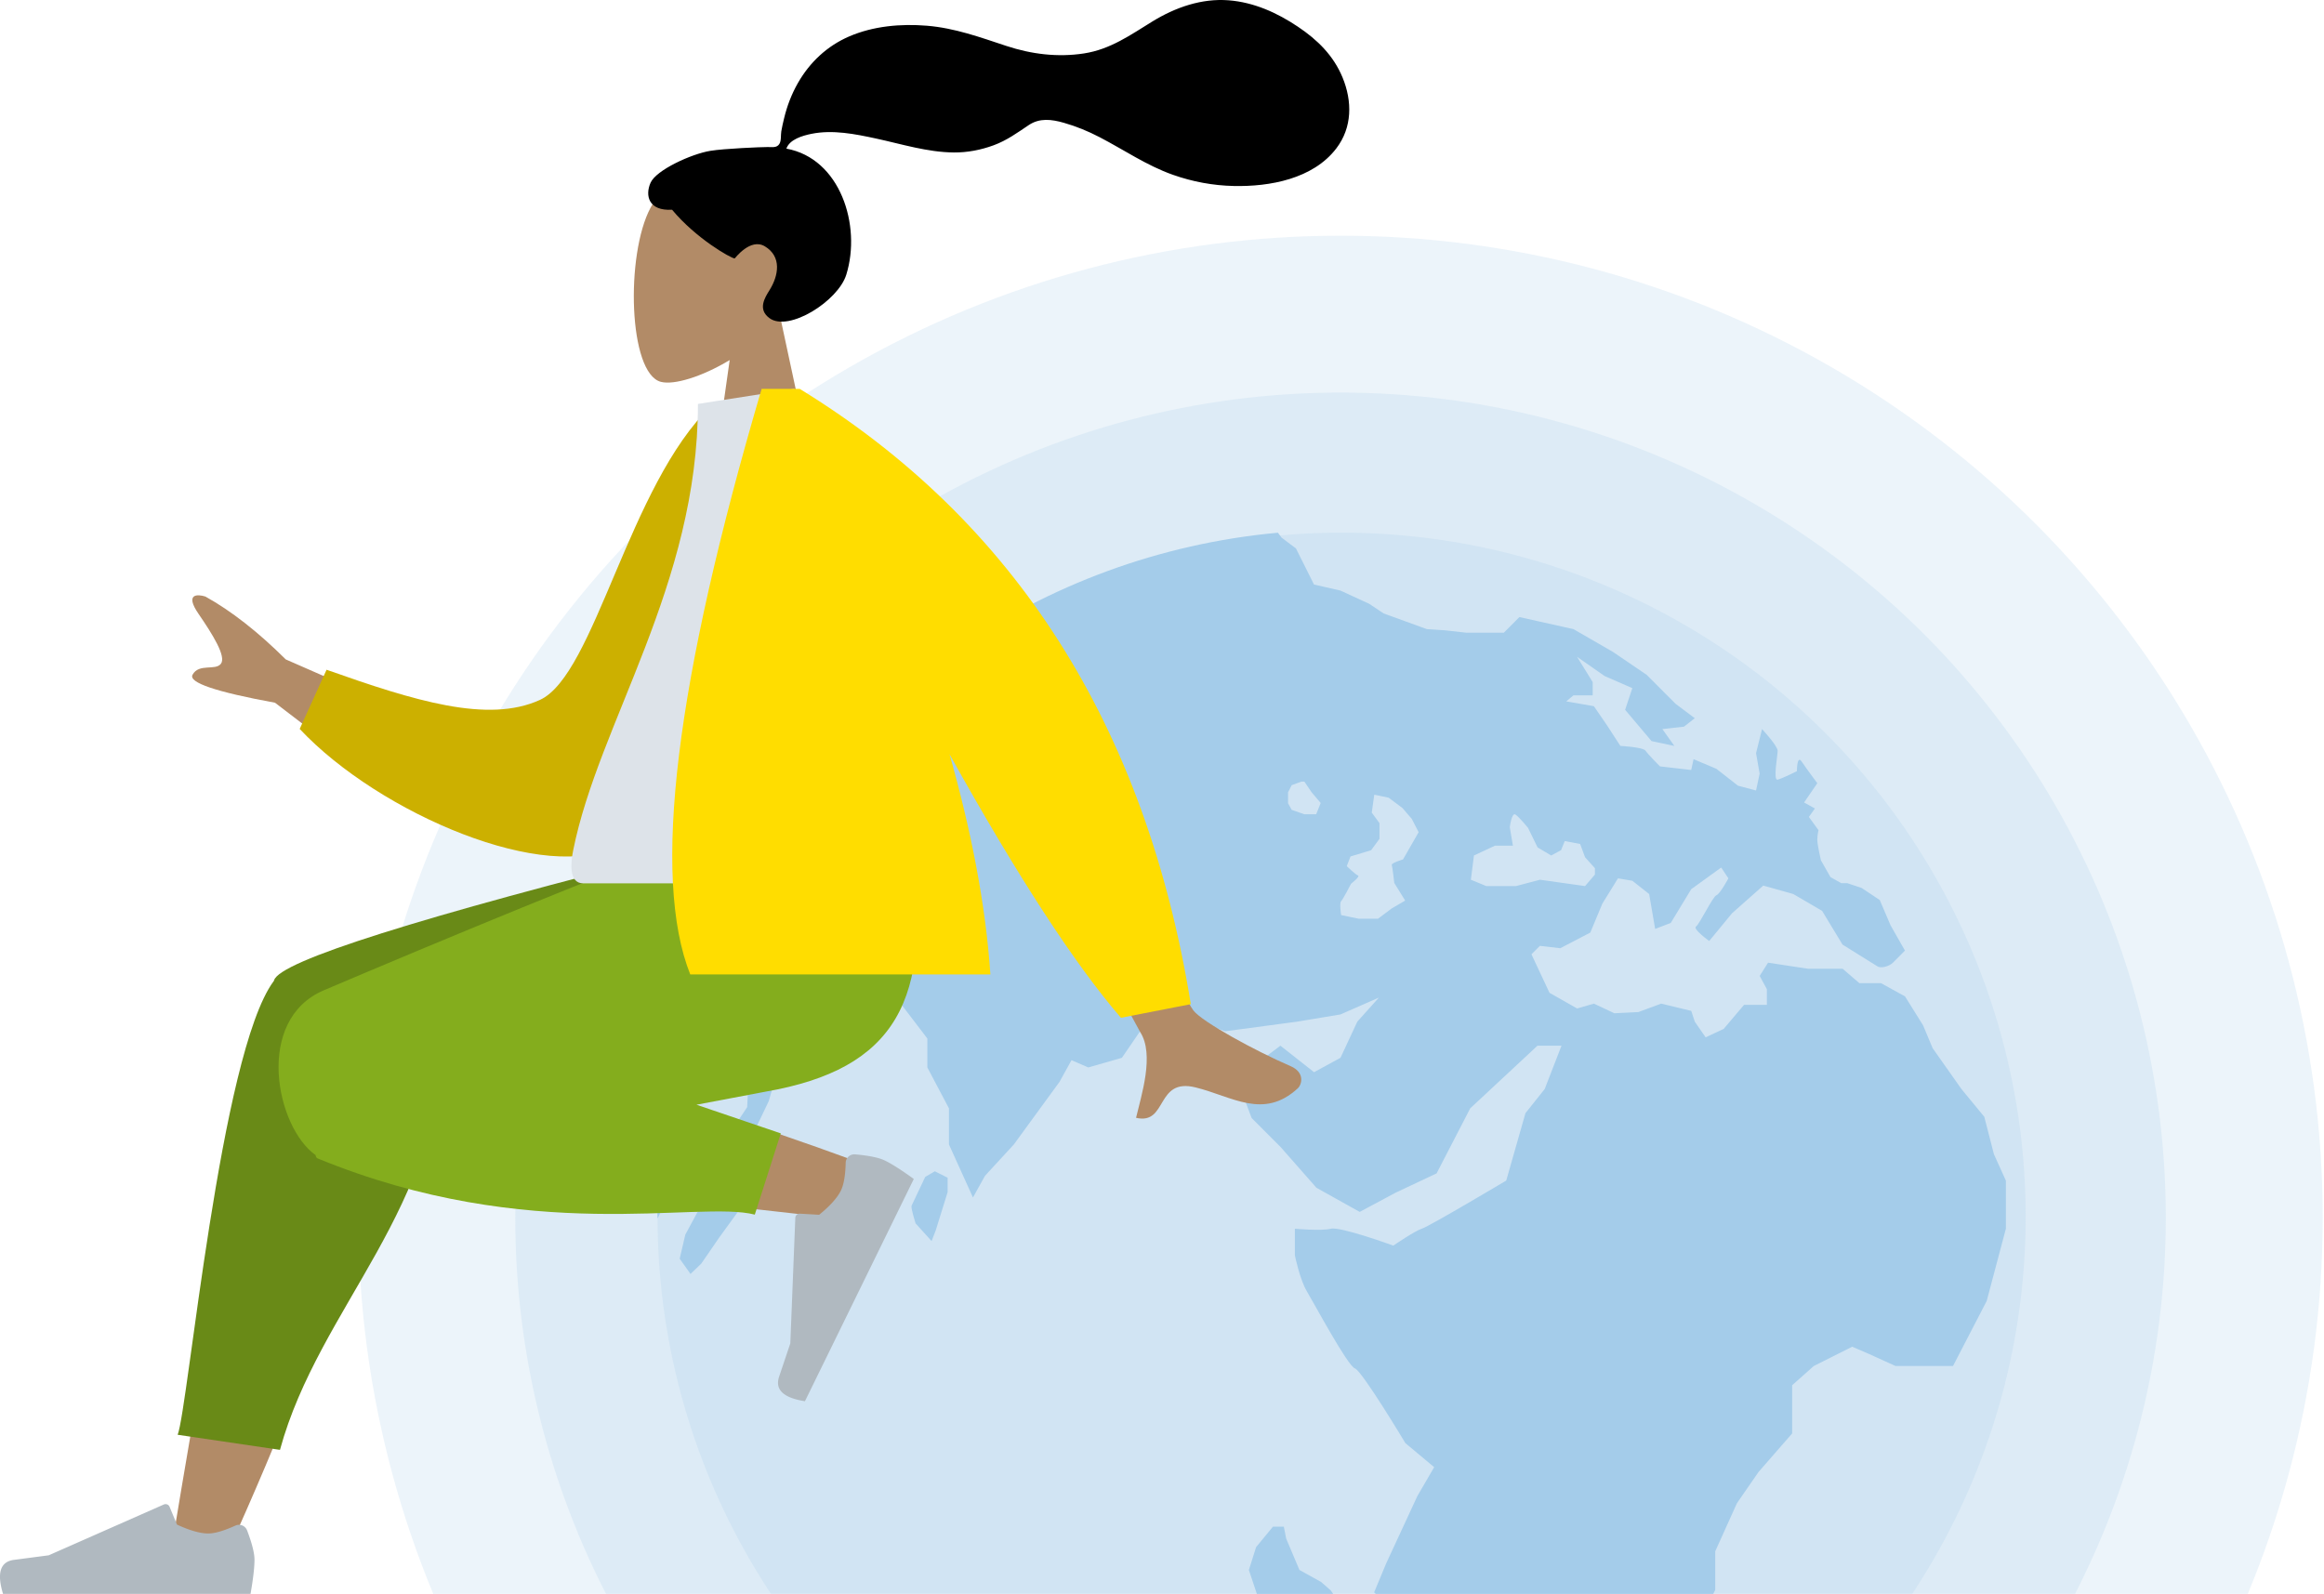
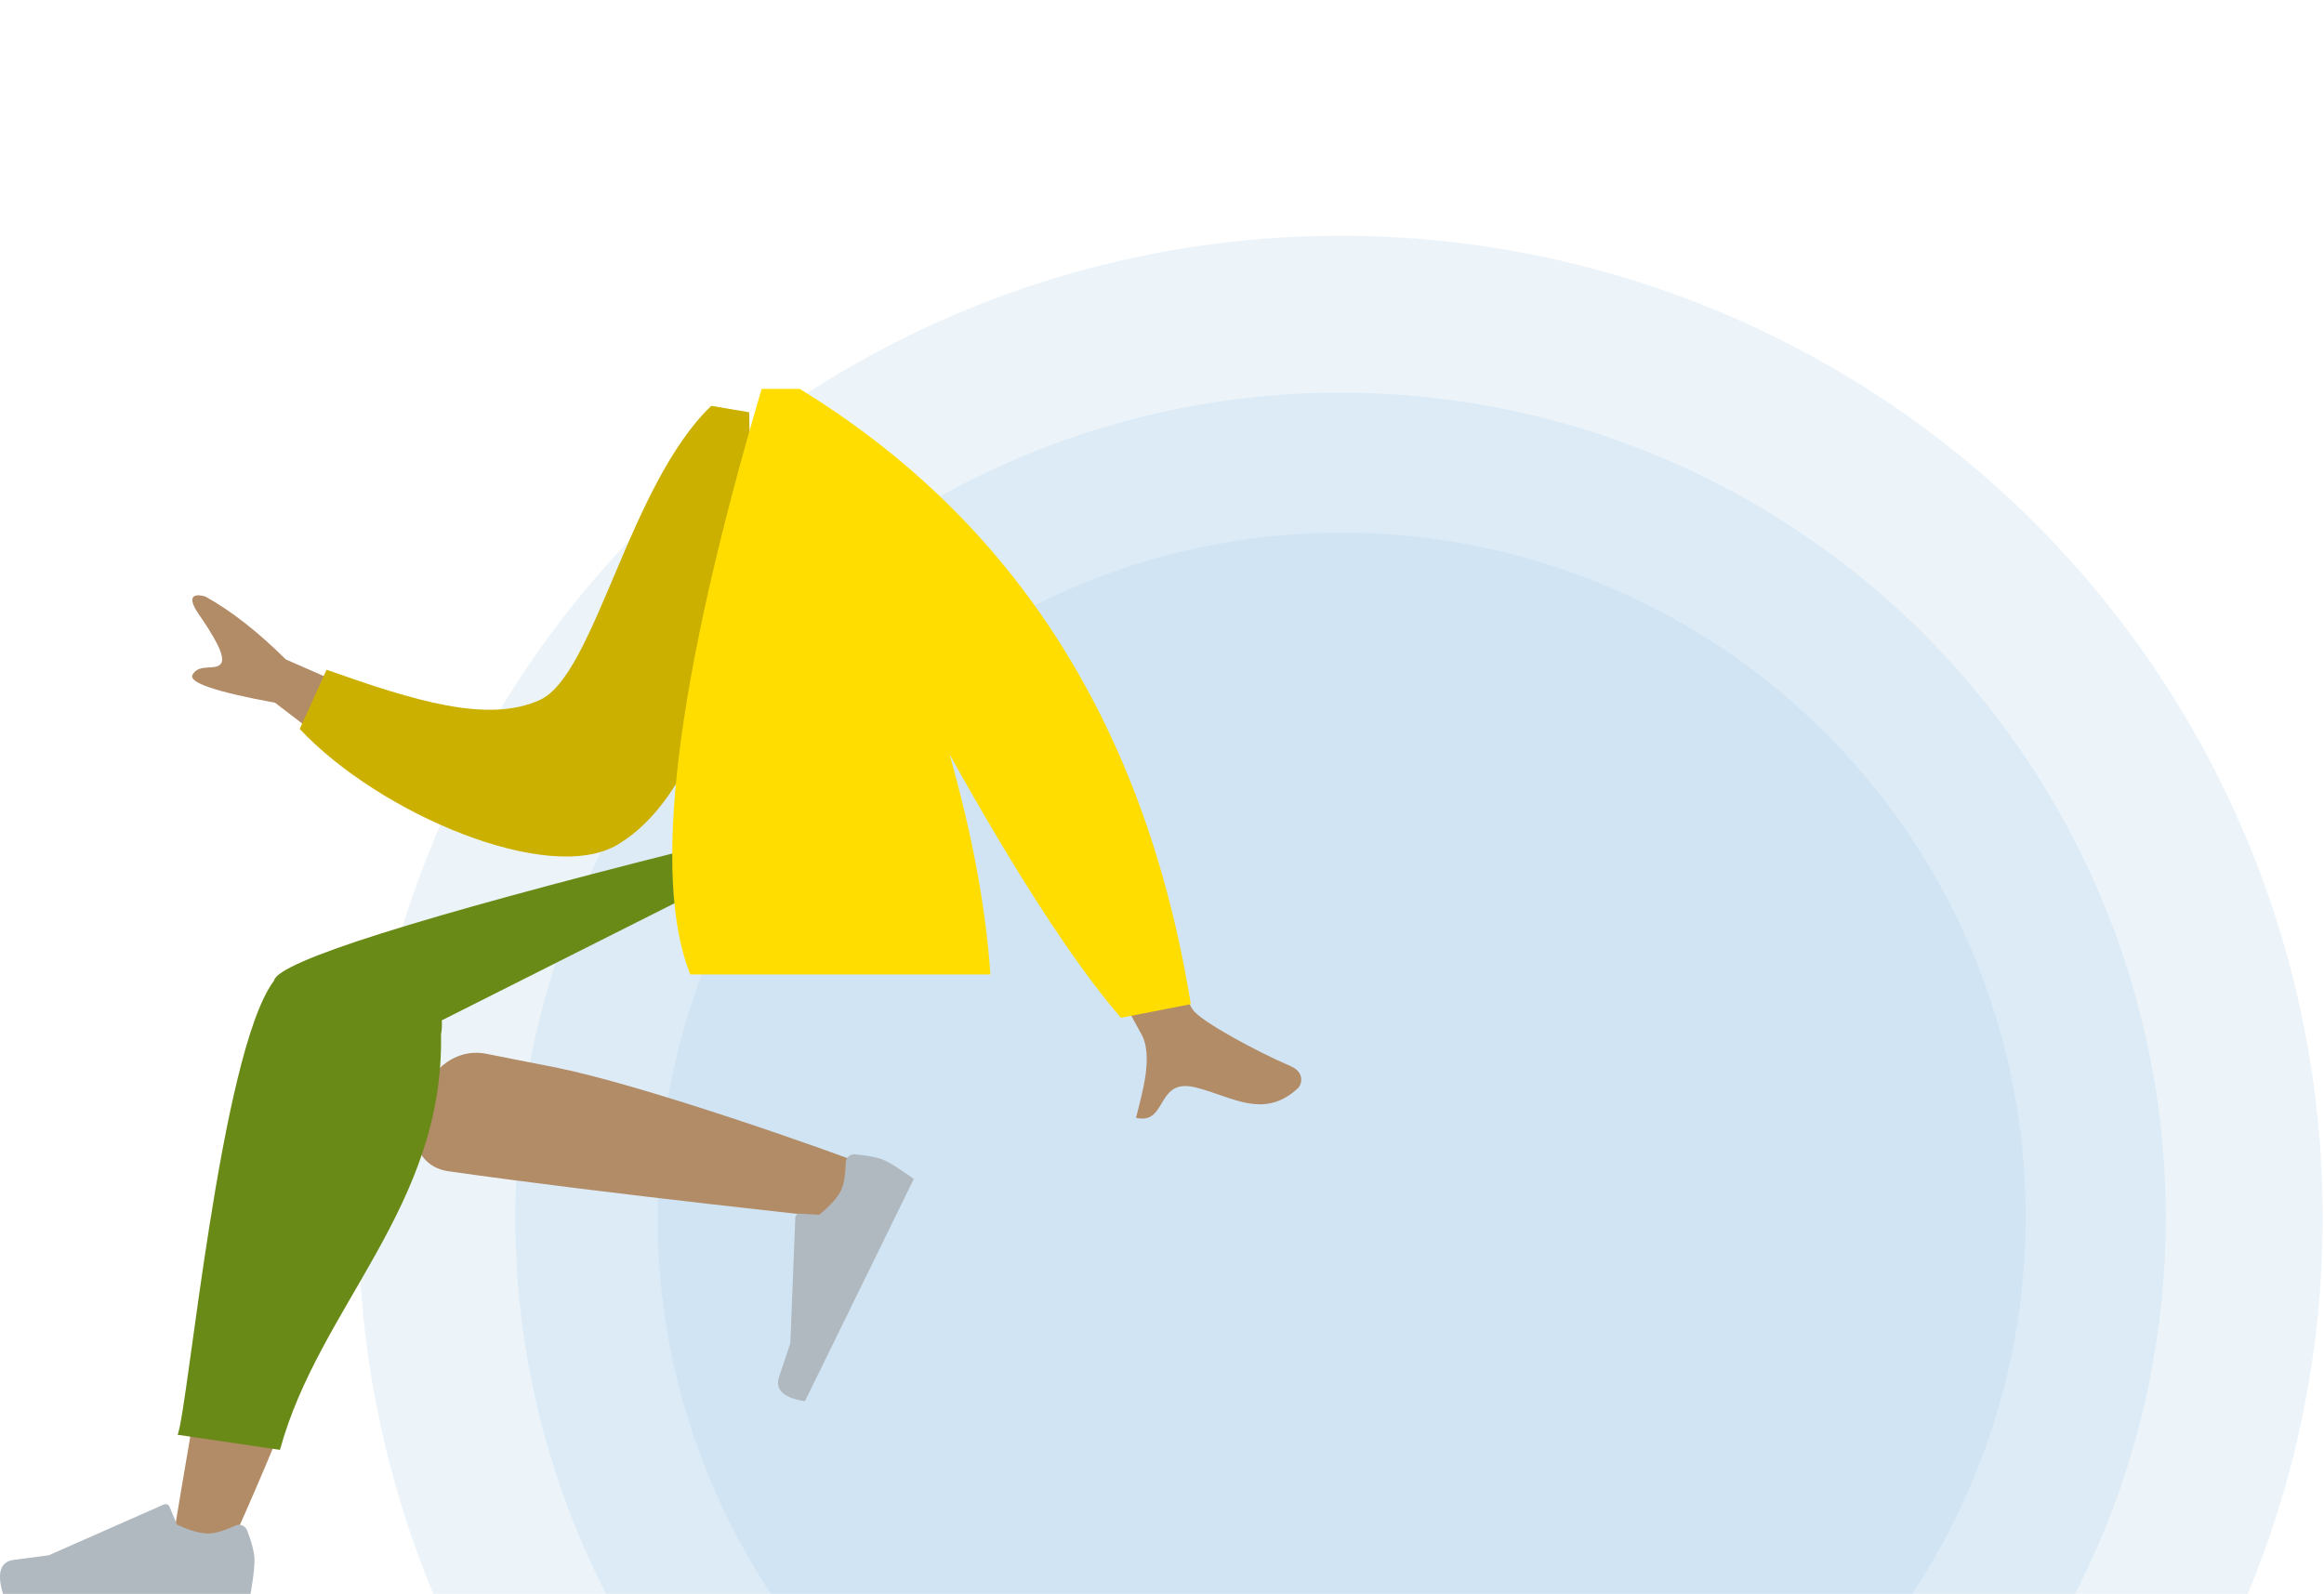
<svg xmlns="http://www.w3.org/2000/svg" width="100%" height="100%" viewBox="0 0 484 332" fill-rule="evenodd" stroke-linejoin="round" stroke-miterlimit="1.414">
  <g transform="matrix(-1 0 0 1 506 0)">
    <g fill="#a4ccea">
      <circle cx="226.819" cy="253.644" r="204.55" fill-opacity=".2" />
      <circle cx="226.819" cy="253.644" r="171.874" fill-opacity=".2" />
      <circle cx="226.595" cy="253.42" r="142.466" fill-opacity=".2" />
-       <path d="M353.172 188.19l-2.024 2.798-4 5.77 1.5 6.522 4.497 4.517s2.754 4.513 3.502 5.014c.747.51 1.5 4.265 1.5 4.265l-2.492 6.27-2.753 1.756-4.76-4.27 2 4.77.25 5.014 3.006 4.5 2.254 4.77-2.254.253-4.505-4.514-2.998-6.27-3.01-10.534-2.498-1.005-4.505-7.023-10.504-3h-6.004l-6.507 8.526v6.024l-4.5 8.525v7.524l-5 11.04-2.506-4.518-6-6.52-9.512-13.04-2.5-4.52-3.494 1.51-7-2.005-5.5-8.028-7.514-.5-8.498 3-15.01-2.008-9.005-1.5-8-3.512 4.497 5.015 3.502 7.527 5.507 3 7.003-5.52 4.005 3.007 5.004 4.015-3.005 8.03-6.004 6.016-7.5 8.526-9.013 5.026-7.498-4.013-8.513-4.008-7.003-13.552-14.006-13.042h-5.004l3.5 9.026 4.005 5.02 4.005 14.045s16.012 9.53 17.51 9.992 6.003 3.555 6.003 3.555 11.004-4.016 13-3.515 7.507 0 7.507 0v5.516s-1.007 5.018-2.506 7.53c-1.5 2.5-8.502 15.548-9.998 16.045-1.502.51-10.508 15.556-10.508 15.556l-6.003 5.018 3.5 6.017 6.507 14.048 2.495 6.013-6.5 6.02-6.003 7.523-.503 4.016 3.5 4.517v9.528l-6.492 6.522-3.51 3s-3.502 3.006-5 4.012-5.004.5-5.004.5l-4.508 3.51-4.5-4.012-6-4.012-5.51-8.533-7.5-9.03-5.004-8.525-6.004-10.534-2.494-5.018v-8.03l-4.516-10.014-4.508-6.52-6.996-8.025v-10.036l-4.508-4.01-7.998-4.016-3.502 1.507-5.507 2.502H99.26l-7.014-13.544-3.994-15.05V245.92l2.495-5.515 2-7.78 4.752-5.772 6.008-8.525 1.995-4.766 3.757-6.017 5.004-2.76h4.508l3.494-3.007h7.262l8.254-1.254 1.747 2.758-1.503 2.76v3.26h4.753l4.25 5.018 3.753 1.756 2.258-3.263.74-2.253 6.263-1.507 4.745 1.756 5 .25 4.26-2.005 3.5 1.006 5.752-3.262 3.757-8.025-1.762-1.756-4.242.494-6.255-3.26-2.502-6.017-3.257-5.274-2.998.5-3.498 2.762-1.25 7.27-3.25-1.25-4.256-7.022-6.245-4.517-1.502 2.253s1.747 3.266 2.494 3.515 3.502 6.02 4.25 6.52c.75.508-2.75 3.014-2.75 3.014l-4.748-5.772-6.507-5.768-6.248 1.756-6.004 3.51-4.256 7.026-7.25 4.517c-.755.505-2.495 0-3.25-.753l-2.502-2.513 2.998-5.267 2.25-5.263 3.757-2.51 2.998-1.006h1.255l2.247-1.254 2.002-3.515s.748-3.263.748-4.265-.248-2.004-.248-2.004l2.002-2.758-1.25-1.76 2.25-1.25-2.754-4.02s2.25-3 3.253-4.5c1-1.507 1 2.005 1 2.005s3 1.5 4.005 1.76 0-5.015 0-6.02 3.25-4.517 3.25-4.517l1.25 5.018-.747 4.264.747 3.512 3.76-1 4.497-3.515 4.753-2.008.496 2.253 6.506-.753s2.495-2.506 3-3.26 5.248-1.006 5.248-1.006l2.76-4.26 2.754-4.012 5.752-1.002-1.503-1.255h-4.005v-2.758l3.257-5.267-5.75 4.01-5.76 2.513 1.5 4.513-5.503 6.518-4.746 1.006 2.495-3.51-4.504-.502-2.244-1.76 4.005-3.006 6-6.02 7.003-4.765 8.254-4.766 11.26-2.51 3.246 3.26h7.754l4.508-.502 3.76-.248 9.005-3.263 2.998-2.004 6-2.762 5.507-1.258 3.757-7.52 3.002-2.256.755-1.02c49.528 4.547 91.746 34.76 113.316 77.237zm15.888 65.555c-.022-.03-.077-.055-.09-.08-.508-1.173-1.67-3.343-1.67-3.343l-5.106-6.85 2.255-1.5.844-6.68 2.2-4.27c1.057 6.955 1.608 14.07 1.608 21.318 0 .47-.03.94-.04 1.414zm-21.15-11.783l4.18.84 4.093 4.177 3.757 4.01 3.34 6.188 1.166 5.014-2.255 3.172-2.25-2.17-3.676-5.347-6.18-8.522-2.175-7.36zm-39.265 6.356v-3.008l2.665-1.334 2.006 1.17 2.843 6.01c.168.5-.84 3.673-.84 3.673l-3.333 3.68-.845-2.174-2.496-8.018zm-81.544 85.462l1.758-2.5 2.002-1.76 4.517-2.504 2.756-6.516.497-2.5h2.262l3.51 4.26 1.505 4.762-2.255 6.764v10.157l-3.76 8.142-3.764 2.006-3.008-2.5-3.012-4.517-1.505-3.51 1.505-2.003v-2.503l-3.007-5.27zm-32.44-157.63l4.376 2.047.637 5.048-3.21 1.322h-6.172l-5.016-1.322-9.38 1.322-2.06-2.402v-1.32l2.06-2.286 1.027-2.766 3.2-.603.772 1.897 2.055 1.108 2.83-1.683 2-4.087s1.867-2.286 2.628-2.766c.77-.477 1.162 2.646 1.162 2.646l-.648 3.846h3.73zm29.957 7.91s1.685 3.275 2.076 3.654c.4.375 0 2.893 0 2.893l-3.644.758h-4.035l-2.86-2.144-2.798-1.636 2.267-3.657s.39-3.4.523-3.78-2.342-1.136-2.342-1.136l-3.253-5.668 1.427-2.772 1.952-2.272 2.873-2.144 2.988-.628.524 3.73-1.606 2.19v3.28l1.742 2.368 4.294 1.3.778 2.02s-1.826 1.76-2.35 1.952c-.516.184 1.443 1.702 1.443 1.702zm10.362-21.252l2.014.742.756 1.484v2.286l-.756 1.37-2.646.918h-2.454l-.943-2.348 1.886-2.225 1.51-2.226h.632z" />
    </g>
-     <path d="M343.475 66.183c-4.17-4.9-7-10.883-6.52-17.598 1.36-19.35 28.312-15.092 33.555-5.327s4.62 34.536-2.156 36.282c-2.703.696-8.46-1.01-14.318-4.538L357.714 101H336l7.475-34.817z" fill="#b28b67" />
-     <path d="M358.08 31.42c-2.854-.47-10.54-.793-11.958-.793-.906 0-1.887.208-2.424-.627-.44-.684-.278-1.84-.41-2.634-.153-.92-.37-1.83-.588-2.738-.622-2.583-1.563-5.04-2.88-7.346-2.47-4.327-6.092-7.717-10.662-9.69-5.047-2.178-10.758-2.677-16.187-2.235-5.8.473-11.068 2.398-16.554 4.21-5.227 1.727-10.7 2.406-16.168 1.563-5.508-.85-9.67-3.846-14.316-6.7C261.18 1.53 255.743-.375 250.12.063c-5.25.408-10.086 2.584-14.426 5.5-4.06 2.718-7.412 6-9.303 10.593-2.035 4.953-2.033 10.39 1.313 14.766 4.85 6.344 13.855 7.984 21.347 7.82 4.333-.094 8.59-.888 12.68-2.332 5.456-1.927 10.17-5.19 15.275-7.84 2.395-1.243 4.87-2.264 7.466-3 2.52-.714 5-1.04 7.28.486 2.413 1.616 4.574 3.202 7.334 4.214 2.647.97 5.45 1.513 8.27 1.49 5.488-.043 10.897-1.76 16.227-2.91 4.347-.937 8.997-1.87 13.428-.97 1.85.376 4.55 1.152 5.217 3.08C331 33 326.575 46.952 329.744 57.195c1.7 5.528 12 11.99 15.987 9.084 2.532-1.84.995-4.258 0-5.854-1.905-3.056-2.557-6.98.968-9.11 3.04-1.835 6.24 2.523 6.3 2.518.836-.066 8.058-4.166 13.034-10.15 4.91.292 5.654-2.957 4.482-5.614s-8.488-6-12.433-6.65z" />
    <path d="M458.9 324c-11.68-25.643-20.127-47.972-23.518-59.753-5.805-20.172-10.222-37.922-11.338-44.55-2.662-15.807 20.476-16.727 23.535-8.87 4.63 11.9 12.7 50.955 22.42 109.963L458.9 324zm-135.483-80.476c10.717-4.202 48.246-17.35 66.346-21.07l14.982-2.96c14.087-2.668 21.386 22.543 7.818 24.48-33.8 4.824-81.694 9.805-85.793 10.364-5.746.784-10.088-8.172-3.353-10.813z" fill="#b28b67" />
    <path d="M413.998 212.538L356 183.353V177h6.897c56.11 14.133 84.783 23.19 86.018 27.172.013.043.025.086.036.13.03.037.056.074.084.11 11.12 15.117 17.78 88.92 19.965 94.446L447.692 302c-8.15-29.878-34.23-50.69-33.537-86.475-.187-1.05-.234-2.045-.157-2.987z" fill="#698a17" />
-     <path d="M360.955 230.11l-14.404-2.724c-27.064-4.705-34.956-19.062-30.3-50.387h49.865c8.146 2.32 50.478 19.912 72.44 29.27 14.537 6.193 9.955 28.52 1.723 34.33-.045.357-.193.6-.457.707-44.283 18.19-79.315 8.646-91.018 11.695l-5.413-16.922 17.553-5.967z" fill="#84ad1d" />
    <path d="M327.9 240.45c-2.894.26-4.947.684-6.156 1.27-1.465.7-3.483 1.997-6.053 3.856l22.67 46.292c4.527-.7 6.313-2.436 5.357-5.18l-2.312-6.872-1.04-26.15a.9.9 0 0 0-.934-.864l-4.03.232c-2.284-1.86-3.792-3.54-4.527-5.042-.6-1.225-.938-3.16-1-5.8a1.8 1.8 0 0 0-1.851-1.749l-.1.007zm126.643 78.317c-1.03 2.715-1.543 4.745-1.543 6.1 0 1.63.275 4.012.824 7.142h51.54c1.34-4.384.566-6.75-2.32-7.1l-7.192-.947-23.972-10.582a.9.9 0 0 0-1.187.46l-1.552 3.728c-2.672 1.234-4.843 1.85-6.513 1.85-1.363 0-3.25-.548-5.656-1.644h0a1.8 1.8 0 0 0-2.384.893l-.045.108z" fill="#b0b9c0" />
    <path d="M413.487 151.81l32.997-14.455c5.78-5.745 11.362-10.112 16.745-13.1 1.61-.51 4.36-.665 1.425 3.61s-5.827 8.903-4.655 10.4 4.57-.156 5.9 2.28c.895 1.625-4.83 3.567-17.173 5.83l-24.713 18.9-10.536-13.463zm-133.402 3.98l18.66 3.693-30.192 55.467c-3.064 4.71-.205 13.34.85 17.886-6.625 1.538-4.013-8.408-12.396-6.332-7.652 1.896-14.14 6.76-21.276.2-.877-.807-1.52-3.328 1.472-4.62 7.45-3.22 18.46-9.253 20.246-11.595 2.434-3.194 9.98-21.427 22.635-54.698z" fill="#b28b67" />
    <path d="M349.978 85.866l7.89-1.332c17.198 16.47 24.23 56.016 35.69 61.256 10.833 4.954 26.185.173 44.432-6.285l5.595 12.33c-16.574 17.7-51.893 32.645-66.216 24.098-22.9-13.666-28.207-62.44-27.39-90.065z" fill="#ccb000" />
-     <path d="M315 184h69.512c3.177 0 2.578-4.56 2.12-6.863-5.3-26.563-25.986-55.198-25.986-93L340.595 81C324 107.526 318.275 140.184 315 184z" fill="#dde3e9" />
    <path d="M308.25 157.1c-14.155 25.42-26.054 43.718-35.695 54.9L258 209.162C267.376 151.28 294.526 108.56 339.45 81h7.93c17.98 61.016 22.937 101.67 14.87 121.966h-62.506c.99-14.85 4.16-30.554 8.503-45.866h0z" fill="#fd0" />
  </g>
</svg>